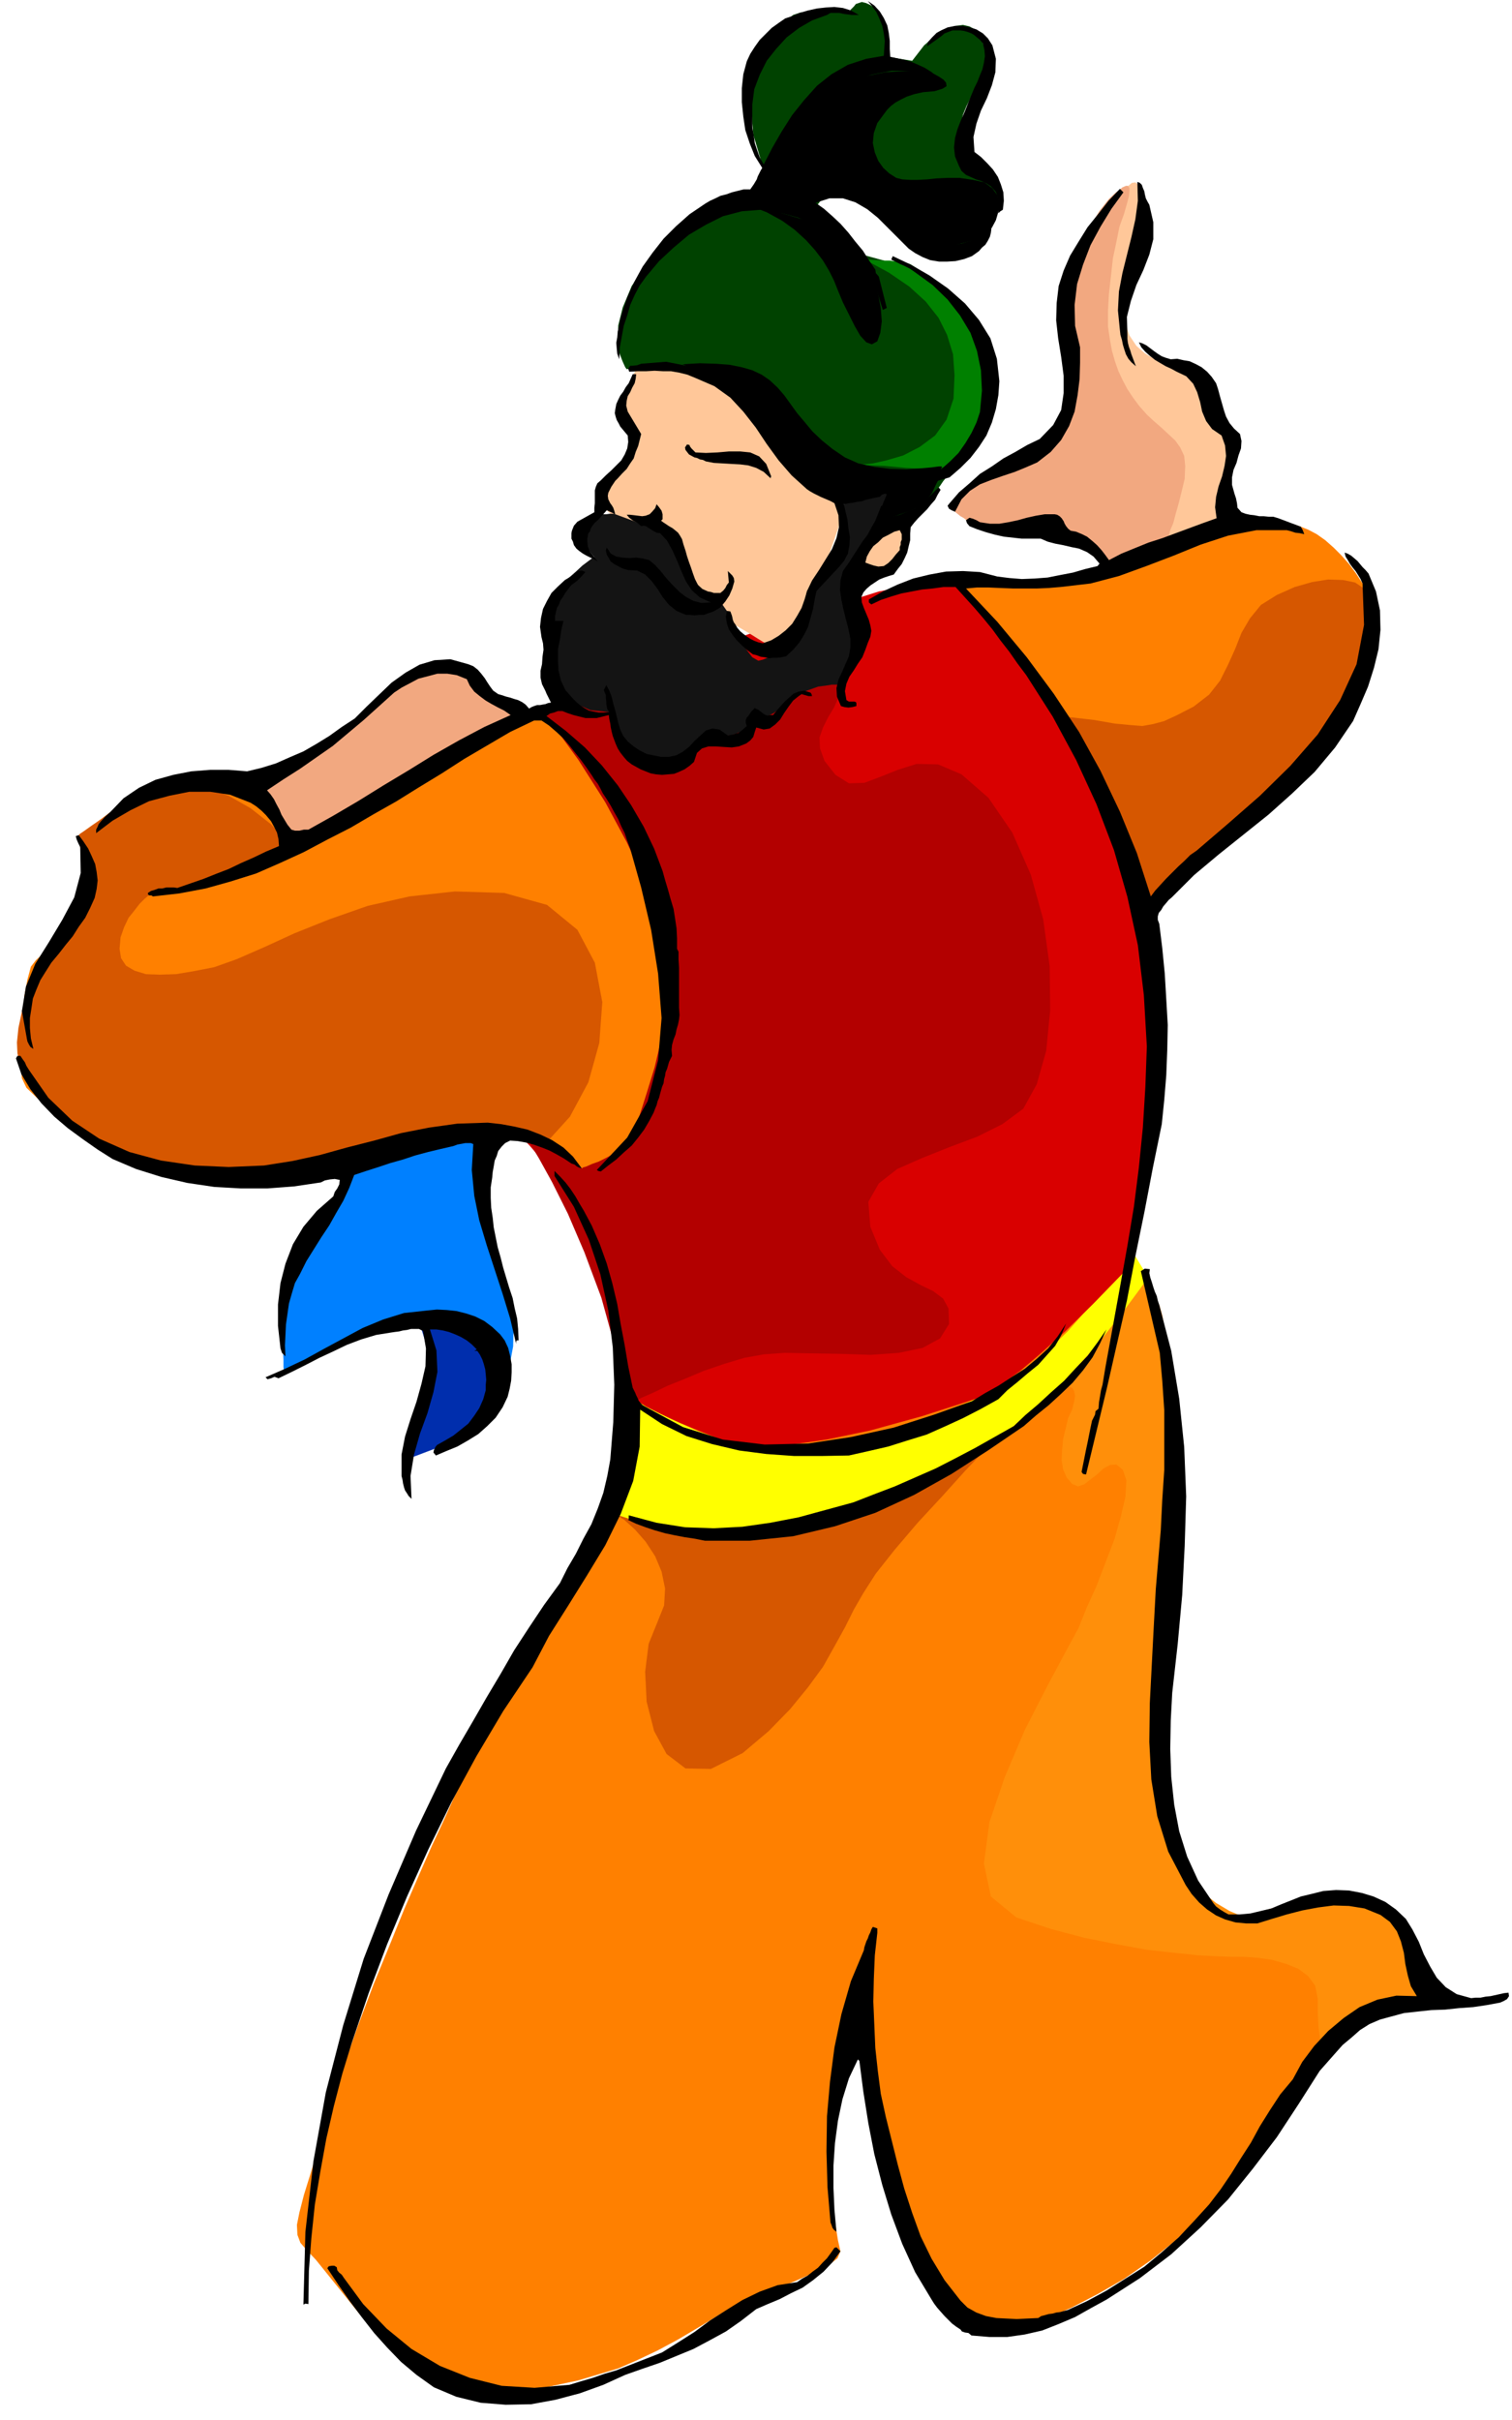
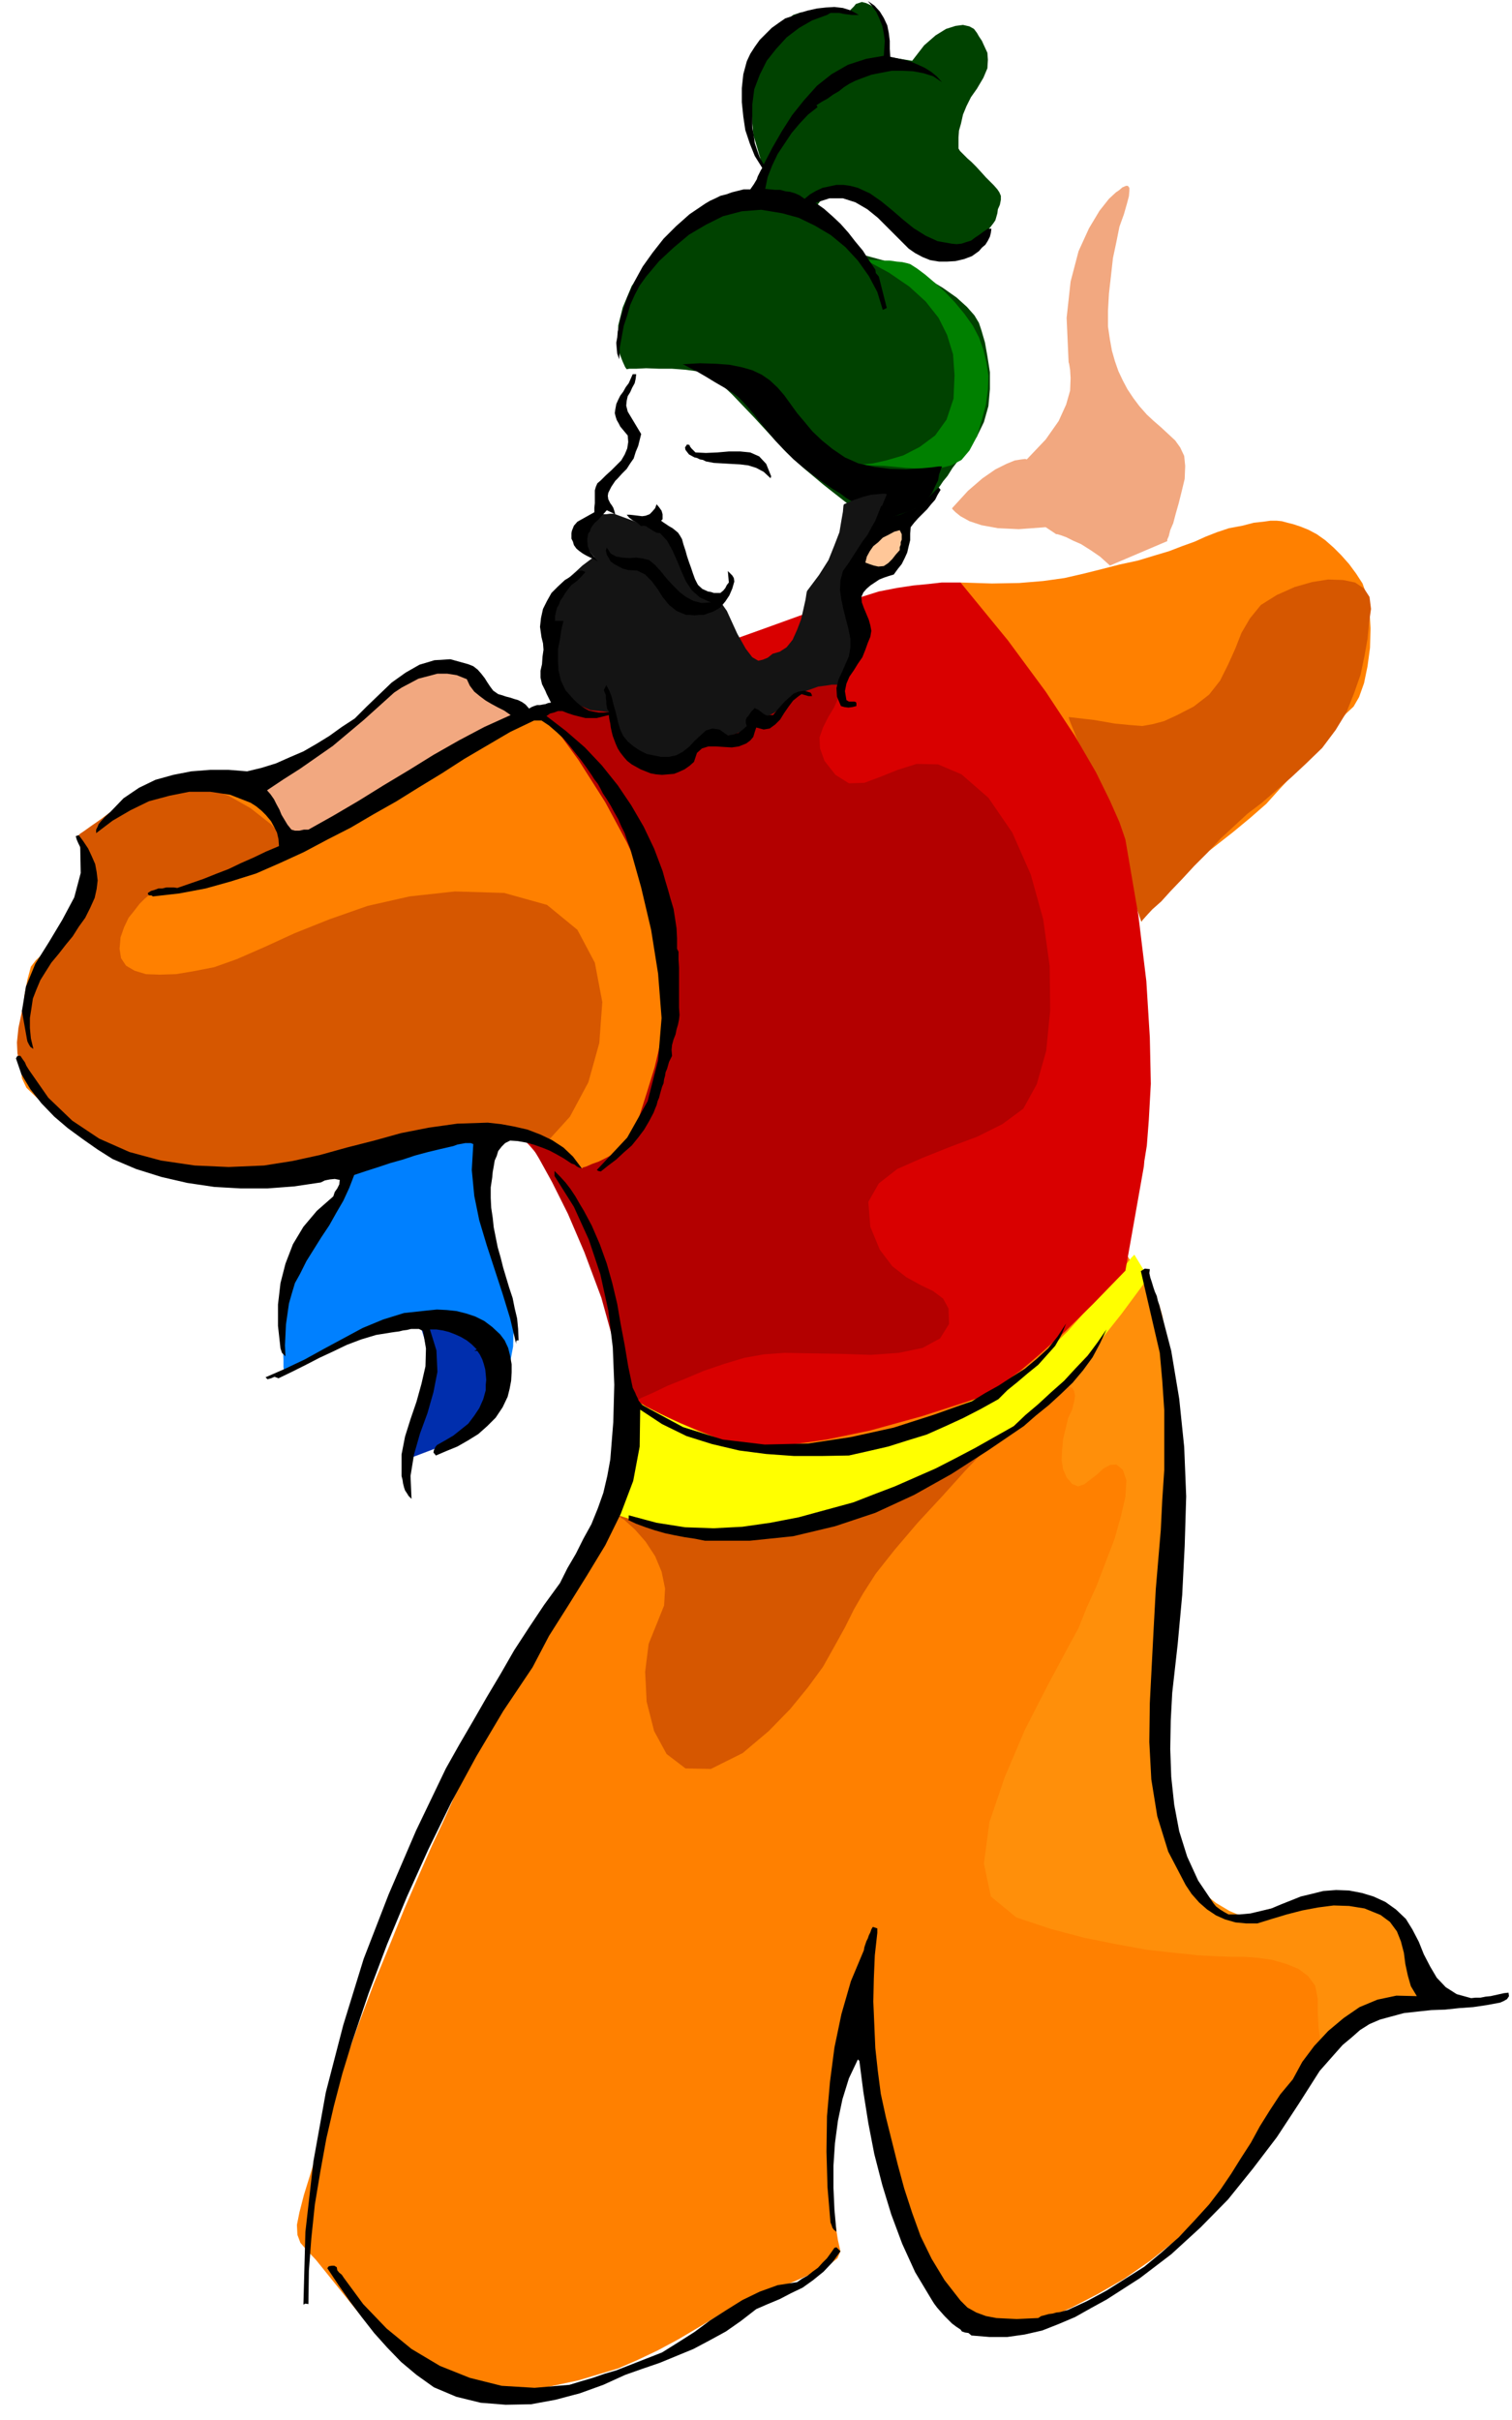
<svg xmlns="http://www.w3.org/2000/svg" fill-rule="evenodd" height="784.634" preserveAspectRatio="none" stroke-linecap="round" viewBox="0 0 3035 4856" width="490.455">
  <style>.pen1{stroke:none}.brush2{fill:#000}.brush4{fill:#ffc799}.brush5{fill:#f2a880}.brush6{fill:#ff8000}.brush7{fill:#d65700}</style>
  <path class="pen1" style="fill:#004200" d="m1258 741-3-4-5-11-7-18-3-24 1-31 9-36 18-43 32-47 38-46 38-33 36-25 33-15 27-10 22-4 14-2h6l19-51-21-71-5-62 6-54 16-45 20-36 23-27 20-16 15-5h98l2-5 7-7 4-5 6-2 6-2 8 2 9 4 10 7 6 8 7 10 4 9 3 11 2 11 1 10-1 7-1 8-1 6v6l-2 7v3l56 9 24-31 23-20 21-13 19-6 15-2 13 3 9 5 6 8 4 7 6 9 5 11 6 13 1 14-1 17-8 19-13 22-12 17-9 18-7 17-4 18-4 14-1 14v22l3 5 3 3 6 6 6 6 8 7 9 9 11 12 9 10 9 9 7 7 7 8 4 6 3 7v8l-2 10-4 9-1 8-2 7-2 7-4 6-7 9-10 10-12 13-16 12-16 9-15 6-14 4h-15l-14-3-14-6-12-8-15-13-17-15-19-17-19-16-19-16-16-12-13-10-7-3-31-4-22 2-15 5-9 8-6 8-2 9v6l1 3 24 17 22 17 16 14 14 13 10 9 7 7 3 5 2 2 44 12 42 16 36 17 33 20 27 19 21 19 15 17 9 15 5 15 7 24 5 28 5 32v34l-3 34-9 32-14 29-19 24-16 21-14 18-10 16-9 11-6 9-4 5-1 3-21 21-23 16-23 11-20 8-20 4-15 3-10 1-3 1-29-24-24-19-23-18-19-15-19-16-18-15-18-16-18-17-21-22-21-23-23-25-22-23-22-23-20-19-18-15-15-8-19-5-22-3-27-2h-26l-26-1-20 1h-14l-5 1z" />
-   <path class="pen1 brush2" d="m1514 392 25-48 21-39 18-33 18-27 16-23 20-19 23-17 29-14 31-13 32-8 30-6 29-2 23-1h20l12 1 5 1 2 1 8 4 9 5 9 6 5 6 1 7-8 5-16 5-23 2-18 4-15 5-12 6-11 6-9 7-7 7-6 8-14 19-7 20-2 20 4 19 7 17 10 14 12 11 14 9 12 3 16 1h15l19-1 19-2 22-1h24l27 4 23 5 16 12 10 14 4 17-2 16-5 17-8 15-10 12-15 8-19 7-23 6-23 4h-24l-23-2-20-7-14-9-15-15-17-15-18-16-17-15-18-14-15-10-13-7-9-2h-11l-12 3-15 4-14 5-14 4-11 4-8 2-2 2-97-14zm-8 21 33 13 31 17 25 18 23 21 18 20 16 21 12 20 10 20 8 20 10 24 12 24 12 24 11 19 12 13 11 4 11-6 6-17 3-23-2-26-5-28-9-30-11-27-15-25-16-19-24-18-30-14-34-14-34-10-33-10-26-6-19-4-6-1z" />
  <path class="pen1" style="fill:green" d="m1736 521 48 26 41 28 33 30 26 33 17 34 12 39 3 42-2 47-14 42-23 32-31 23-33 17-34 10-27 6-19 2-7 1 50 2 43 4 36 2 30-1 24-6 21-11 16-19 15-28 10-34 8-30 4-31 1-27-4-27-6-25-9-25-12-23-17-24-19-23-20-21-20-18-20-17-16-12-14-9-7-2-9-2-11-1-14-2h-14l-15-1-11-1h-10z" />
  <path class="pen1 brush2" d="m1370 731 35-2 32 1 27 2 25 5 21 6 19 9 16 11 16 15 13 15 13 18 13 18 16 19 15 18 19 18 21 17 25 17 27 12 32 7 32 4 32 1 28-2 23-2 15-2h6l-1 2-2 6-3 8-2 12-6 12-6 13-8 11-9 11-13 7-16 8-18 6-17 6-17 3-14 4-9 2-3 1-37-42-4-2-8-5-12-9-15-9-19-13-19-14-21-16-19-16-19-19-17-18-16-19-14-17-14-18-12-14-11-12-8-8-12-9-16-10-19-11-18-11-19-11-14-7-11-6-3-1z" />
-   <path class="pen1 brush4" d="m2226 1124-24-18-21-16-21-14-18-10-19-10-17-6-15-3-14 1-17 1-20 1h-22l-22 1-21-2-18-1-13-2-5-2-5-5-6-4-8-6-5-5-3-8 2-9 8-10 17-12 20-15 21-12 20-12 20-11 19-11 19-9 19-10 19-7 16-12 13-18 9-23 8-26 4-30 4-30 1-31 1-29-1-30-2-27-2-25-1-22-1-21 1-16 1-14 5-8 5-11 9-15 9-19 12-20 11-21 11-18 11-16 11-10 8-9 9-9 9-9 9-7 6-5 7-1 4 3 3 9 1 14 1 17v43l-2 21-2 23-3 20-4 20-6 15-5 15-4 13-3 13-3 12-1 13v14l4 17 8 25 14 21 17 15 20 12 19 7 18 7 14 5 11 6 6 6 9 9 9 10 10 14 9 13 10 15 8 15 8 15 6 11 6 10 5 7 5 8 2 6 2 10-1 11-1 16-5 17-4 20-4 20-2 21-2 18 1 16 3 13 8 10-5 7-24 11-38 11-46 11-48 10-41 9-29 5-11 3z" />
  <path class="pen1 brush5" d="m2246 382 7-6 7-3h4l3 4v6l-1 11-4 15-6 21-9 25-6 30-7 33-4 36-4 35-2 35v31l4 27 4 22 6 21 7 20 9 19 9 17 12 18 12 16 15 17 14 13 15 13 14 13 14 13 10 14 8 17 2 20-1 26-6 25-6 24-6 21-5 19-6 14-3 12-3 7v3l-115 49-20-18-19-13-19-12-16-7-14-7-11-4-7-2h-2l-21-14-54 4-42-2-33-6-24-8-18-10-10-8-6-6-1-2 32-35 29-25 26-18 22-11 17-7 13-2 8-1 3 1 38-40 26-37 15-33 8-28 1-25-1-17-2-12-1-3-4-89 8-73 16-61 21-46 21-35 19-24 14-13 6-4z" />
  <path class="pen1 brush6" d="m1928 1169 63 2 55-1 48-4 43-6 39-9 36-9 35-9 37-8 33-10 30-9 26-10 25-9 22-10 23-9 24-8 27-5 23-6 19-2 14-2h13l10 1 11 3 12 3 15 5 15 6 17 9 17 12 17 15 15 15 16 18 14 19 13 20 8 23 6 31 2 36-1 39-5 37-7 34-10 28-11 19-15 14-17 20-19 22-21 25-24 26-25 29-27 29-27 30-32 28-35 29-37 29-36 28-35 25-28 24-22 21-12 18-23-17-46-67-61-103-67-121-67-124-58-108-40-77-15-29z" />
  <path class="pen1 brush7" d="m2145 1439 52 6 40 7 31 3 25 2 22-4 22-6 26-12 33-17 31-24 22-28 16-32 14-31 13-33 17-29 22-27 32-20 36-16 35-10 32-5 30 1 24 5 18 12 11 17 3 24-4 28-3 32-6 34-8 38-13 37-15 38-22 36-27 36-32 31-30 28-30 26-29 25-29 22-27 25-27 25-26 28-27 27-24 26-23 24-19 21-18 16-12 13-8 9-2 3-30-89-26-79-25-70-21-59-19-49-14-36-9-22-2-7z" />
  <path class="pen1 brush6" d="m1210 3023-49 102-48 98-48 93-45 87-43 77-36 69-30 59-22 49-22 47-26 59-29 67-30 74-32 78-31 82-29 82-25 83-23 72-18 59-14 45-9 35-5 25 1 20 6 16 13 15 18 19 25 31 29 36 33 41 34 39 34 35 33 27 32 16 26 8 24 8 22 8 23 9 24 5 29 3 33-2 42-4 42-9 42-9 40-12 40-12 39-17 40-19 41-22 44-26 46-28 49-23 48-21 45-18 39-17 30-15 19-15 6-14-5-22-5-31-5-40-5-44-4-48-1-47 1-45 7-39 7-37 7-35 5-34 6-29 3-26 4-19 2-12 1-4 28-28 9 139 13 113 15 89 18 70 17 53 18 41 17 32 18 28 15 26 19 28 20 25 23 23 25 17 30 11 33 2 38-6 42-17 48-21 52-27 54-31 53-37 50-40 46-45 39-47 33-51 35-50 32-49 33-45 29-42 27-35 22-29 19-20 17-17 23-15 24-15 26-11 23-11 23-6 19-3 14 1 8 1 8 2 5 1 5 2h5l2 1-3-8-5-20-9-29-10-32-13-33-13-27-13-19-11-6-17-1-22-3-29-5-32-5-35-5-34-2-33 1-28 6-28 8-28 8-29 4-27-1-29-13-25-25-24-41-19-59-16-87-7-112-2-127 3-129 3-124 6-104 4-77 2-35-1-22-1-34-2-43-2-47-4-48-5-43-6-34-6-21-10-15-10-16-11-17-10-15-10-15-7-11-5-8-1-2-993 265-7 30-8 36-10 39-10 40-10 35-8 30-5 20-2 8z" />
  <path class="pen1" style="fill:#ff8f0a" d="m2128 2792 6-6 8-3h5l6 3 3 6 2 9-2 12-4 16-8 17-5 21-5 21-2 22-1 20 3 19 7 16 11 13 12 5 12-4 13-10 13-10 13-12 13-7 13-1 13 11 7 21-2 33-9 39-13 46-18 47-18 47-20 44-16 40-26 48-38 71-44 86-40 94-31 91-11 83 14 66 51 42 69 23 68 18 65 13 61 11 54 6 48 5 38 2 30 1h24l28 2 28 4 28 8 25 10 20 15 14 19 5 26v24l1 21 1 16 2 13 1 8 2 6 1 3 1 2 44-32 41-22 38-17 33-10 27-7 21-3 14-1 5 1-3-3-5-7-9-12-8-13-10-17-9-17-8-18-4-17-7-19-9-19-14-19-17-16-21-15-22-10-24-6-25 1-28 4-28 6-30 6-26 8-26 6-20 6-15 4-8 2-12-4-21-9-27-16-30-24-31-33-27-42-22-52-12-62-4-82 2-100 5-111 8-114 8-109 9-93 6-70 3-37-2-29-4-42-6-52-7-54-9-54-8-46-8-34-7-15-14 5-22 24-29 36-31 43-31 43-26 39-18 27-6 11z" />
  <path class="pen1 brush7" d="m1235 3039 18 11 22 20 21 24 19 29 13 31 7 34-2 34-14 35-17 42-7 56 3 60 15 59 25 46 38 29 51 1 64-32 52-44 43-44 36-44 30-41 23-41 21-38 18-36 19-33 25-39 38-48 46-54 50-54 46-51 40-42 28-28 11-10-782 168z" />
  <path class="pen1" style="fill:#ff0" d="m1277 2811 66 35 60 27 54 18 52 10 51 2 54-3 58-8 66-11 65-16 58-18 51-19 45-20 39-21 34-21 29-20 27-19 26-25 31-30 31-35 32-34 27-33 23-27 15-19 6-6 28 46-54 73-50 63-46 51-39 42-35 30-25 22-16 12-5 5-90 54-76 43-63 31-51 23-39 13-27 8-16 4-5 1-99 19-87 10-75 1-61-4-49-9-34-8-22-7-6-2 6-39 8-38 7-39 7-35 5-32 5-24 2-16 2-5z" />
  <path class="pen1" style="fill:#d90000" d="m1729 1198 35-11 36-7 33-5 31-3 26-3h38l95 116 76 103 58 88 43 74 28 57 19 43 9 26 3 9 26 152 16 132 7 113 2 93-4 72-4 52-5 31-1 11-37 209-65 67-57 56-49 44-40 34-32 23-23 16-14 9-4 3-124 40-105 29-87 18-69 10-53 3h-37l-22-2-6-1-58-23-48-20-39-18-30-15-22-14-15-9-9-7-2-1-4-117-22-104-36-90-41-76-45-62-38-44-27-28-10-9 61-816 116-55 115-48 108-43 98-35 83-30 65-20 42-13 15-4z" />
  <path class="pen1" style="fill:#b30000" d="m1691 1374-7 24-10 22-12 20-10 20-7 20 1 22 9 25 22 28 27 17 31-1 32-12 35-14 38-12 43 1 47 20 54 47 48 70 37 84 25 90 13 94 1 89-8 81-19 67-27 49-42 31-50 25-56 21-55 22-50 22-37 29-21 37 4 50 19 46 25 33 28 22 29 16 25 12 20 15 11 20 1 31-18 29-35 19-48 10-56 4-60-2-59-1-54-1-42 3-39 7-40 12-41 14-38 16-35 14-29 14-23 10-11 6-7 1-5 1-4 1-1 1h-2v1l-23-111-28-101-34-91-33-77-32-64-26-47-18-30-6-10 28-856 359-116 246 61z" />
  <path class="pen1 brush6" d="m1097 1437 64 88 54 85 43 80 35 75 25 65 18 56 9 44 4 32-3 30-8 44-11 51-13 55-16 52-15 47-14 35-11 21-13 9-14 10-15 8-14 7-14 5-11 5-7 2-2 2-86-51-76-27-69-9-59 4-54 12-47 15-42 14-35 8-38 4-43 7-47 9-48 9-51 6-49 4-46-3-41-8-43-17-47-19-49-24-45-24-43-26-34-24-23-22-9-19-2-23v-31l1-37 3-37 3-38 6-32 7-26 10-13 12-11 15-14 17-19 19-21 16-25 15-27 11-28 7-29 1-28-2-19-4-14-5-8-6-6-5-2-4-1-1 1 61-44 60-29 56-20 51-10 42-5h34l21 1 8 2 23 20 19 21 14 18 12 18 7 14 5 11 3 7 1 3 76-26 61-26 47-26 36-25 26-23 21-19 16-15 17-8 21-8 30-11 36-13 39-13 36-13 30-10 21-8 9-2z" />
  <path class="pen1 brush7" d="m1096 2294 48-53 37-69 22-79 6-82-15-79-35-66-61-50-86-24-99-3-91 10-84 19-77 27-70 28-61 28-55 24-45 16-41 8-36 6-33 1-27-1-23-7-17-10-10-15-3-19 2-23 7-20 9-19 12-15 10-13 10-10 7-6 3-1 48-11 49-13 47-17 45-16 37-16 31-13 19-9 8-3-39-44-42-33-44-25-44-16-43-10-38-1-31 5-22 12-19 14-20 15-21 14-19 15-18 12-14 10-9 6-3 3 6 47v41l-4 32-5 27-8 19-7 13-5 8-2 3-43 60-28 54-17 45-8 38-3 29 1 22 3 13 2 5 48 64 47 52 43 38 40 28 33 18 26 11 16 5 7 2 142 3 121-4 100-11 81-14 61-16 43-13 25-11 9-3 43-8 41-2 36 1 32 5 25 5 20 5 12 5 5 2z" />
  <path class="pen1" style="fill:#002ead" d="m840 2648 13 42 7 39v35l-4 32-8 27-8 23-7 18-3 12-2 8-2 9-2 8v9l-2 6-1 6v5l79-30 55-27 34-24 18-20 5-21-1-19-5-20-3-20-10-21-19-19-26-17-29-13-30-12-25-9-18-6-6-1z" />
  <path class="pen1" style="fill:#0080ff" d="m709 2346-14 30-17 30-19 29-18 28-19 26-16 27-14 24-8 24-7 25-4 29-3 30-1 31-1 27 1 23v15l1 6 57-25 50-20 41-17 35-13 27-10 21-7 15-4 10-1h26l19 1 23 3 22 4 20 7 17 9 12 13 9 23 4 26 1 27-2 28-4 24-4 20-3 14-1 5 35-57 21-50 9-48 1-41-6-37-8-31-9-25-5-18-5-19-5-23-6-27-4-29-5-30-3-29-2-28 2-24 1-22 1-18v-15l1-12v-20l1-1-270 93z" />
-   <path class="pen1 brush4" d="m1277 741 51-1 45 7 37 11 32 14 24 15 20 15 14 13 10 10 8 9 13 14 15 17 18 20 18 19 18 18 16 16 15 12 11 8 11 8 10 7 10 7 7 4 6 4 3 2 2 2-3 36-5 31-9 26-8 23-10 19-9 17-8 15-4 15-5 16-6 22-7 24-8 25-10 21-11 17-12 9h-11l-17-10-20-12-24-15-24-14-23-15-19-11-13-9-4-2-203-196-2-2-4-3-5-6-5-6-4-8v-8l4-9 10-8 11-11 12-13 10-15 9-16 6-17 5-17v-17l-2-15-6-14-5-9-5-6-4-3-6-1-2 2 42-81z" />
  <path class="pen1" style="fill:#141414" d="m1193 1118-11-13-8-11-6-12-3-9-2-10 2-8 5-7 9-5 10-5 10-3 9-3h9l7-1h9l2 1 30 11 24 9 18 6 16 6 10 4 9 6 5 6 5 10 3 10 5 11 6 11 7 12 7 10 7 11 7 9 7 10 6 7 7 7 7 5 8 5 5 2 6 3 3 2 2 1 14 20 21 46 17 30 13 17 12 7 9-2 10-4 10-8 14-4 14-9 12-15 9-20 8-21 5-22 4-18 2-13 1-4 24-32 19-30 12-30 10-26 4-24 3-17 1-12 1-3 21-9 18-6 15-4 12-1 9-1h9l2 1-15 37-14 32-14 25-14 22-12 16-9 15-6 12v13l1 9 4 7 3 5 5 5 3 6 3 10 2 14 2 23-2 25-3 24-5 22-4 20-6 16-4 13-4 8v3h-21l-13 2-15 2-14 5-14 5-11 9-12 8-13 9-13 8-12 9-12 6-9 6-6 3-2 2-3 1-5 4-9 5-11 7-13 5-13 5-13 2-12-1-15 2-15 12-18 17-19 19-22 16-21 10-22-1-22-15-22-24-15-21-12-18-8-15-7-13-3-9-1-6v-1l-38-4-30-13-24-20-16-22-12-26-6-23-1-19 4-12 2-9v-8l-3-9-3-7-3-10-1-10 1-12 7-14 10-17 14-16 15-16 16-14 14-13 12-9 8-6 4-2z" />
  <path class="pen1 brush2" d="m1787 114 14 3 14 3 14 4 14 6 13 6 13 8 11 9 11 12-18-12-19-6-21-4-21-1h-22l-21 4-20 4-19 7-13 5-12 6-11 7-10 8-12 7-11 8-11 6-11 7 2 4-19 15-17 18-16 19-14 21-14 21-11 23-9 23-5 24 10 1 10 1h10l11 3 9 1 10 3 9 4 10 7 11-9 12-7 13-6 14-3 14-3h14l14 2 15 4 24 11 23 16 22 18 22 19 21 17 24 15 24 11 28 5 10 1 10-1 9-3 10-3 8-6 9-6 8-6 9-6h7l-1 8-2 8-4 8-5 8-7 6-6 7-7 5-7 5-16 6-17 4-17 1h-16l-18-3-15-6-15-8-13-9-21-21-20-20-21-21-21-17-24-14-25-8h-27l-28 9 17 12 17 15 16 15 16 18 14 18 15 18 12 19 13 19 1 7 6 7 16 63-4 2-4 2-11-36-17-32-22-31-25-27-29-24-32-19-33-16-33-9-42-7-39 3-38 10-34 17-34 20-31 26-29 27-26 31-13 18-10 19-9 20-6 21-7 21-4 22-4 22-1 23-4-11-1-10-1-12 2-11 1-12 3-12 2-12 3-10 11-34 14-31 17-31 20-28 22-28 25-25 27-24 31-21 10-6 11-5 10-5 12-3 11-4 12-3 12-3h13l7-10 6-10 2-6 3-6 3-6 3-5-15-24-10-25-9-27-4-27-3-29v-28l3-28 7-26 7-15 9-14 10-14 12-12 12-12 14-10 13-9 15-5 14-6 17-5 18-4 18-2 17-1 17 2 16 5 16 9h-14l-8-1-8-1-9-2h-18l-7 4-30 11-26 15-25 19-21 23-19 24-14 28-11 29-4 31v46l3 16 2 15 5 15 5 14 8 14 17-33 19-33 21-33 24-30 26-29 29-23 33-19 37-12 35-6 1-15 1-15-2-15-3-15-6-15-6-13-9-12-8-10 13 9 11 12 8 13 7 15 3 15 2 16v16l1 16z" />
-   <path class="pen1 brush2" d="m1992 91 7 27-1 27-7 26-10 26-12 25-9 26-6 27 2 30 13 10 13 13 11 12 10 15 6 15 5 16 1 17-2 18-5 3-4 4v-23l-1-6-1-5-2-6-2-4-9-10-9-6-11-5-10-3-11-5-9-4-9-8-5-10-8-19-2-18 2-19 5-18 7-18 8-18 7-18 7-17 5-12 6-12 5-13 5-12 3-13 2-13-1-13-3-13-6-7-6-5-6-5-5-3-8-3-7-2-7-1h-16l-8 3-8 3-7 6-7 5-7 5-7 5-7 5 2-9 8-9 9-9 9-5 13-6 15-3h15l15 3 13 4 13 8 10 10 9 14zm315 320 8 35v34l-8 31-12 31-14 30-11 32-8 32 1 36v8l1 8 2 8 3 8 2 7 3 8 3 8 3 8-9-8-6-7-5-9-3-9-3-10-2-10-3-10-1-9-4-40 2-38 7-37 9-36 9-36 8-36 5-37-1-38 5 2 4 4 2 6 3 7 1 6 2 8 3 6 4 7zm-52-25-24 33-22 36-20 37-15 39-12 39-5 42 1 42 10 43v31l-1 33-4 32-6 33-11 29-16 28-21 24-27 21-23 10-22 9-24 8-23 8-23 9-20 13-17 17-13 25-7-3-5-3-3-6 4-5 19-22 21-18 21-19 24-15 23-16 24-13 24-14 25-12 27-28 16-30 5-34v-35l-5-38-6-37-4-36 1-35 4-34 10-31 13-30 17-28 18-29 21-26 21-27 23-24 7 7z" />
-   <path class="pen1 brush2" d="m2006 765-2 28-5 28-8 27-11 26-15 23-17 22-20 20-22 19-7 2-7 2-7 2-6 3-7 1-7 2-6 1-6 2-3-4 1-4 20-11 19-13 17-15 17-17 14-20 12-20 10-21 7-21 4-43-2-41-8-39-13-36-21-35-25-32-30-29-33-24-7-5-6-4-6-3-6-3-7-3-6-3-6-3-6-3 3-7 36 17 38 22 37 26 34 30 28 33 23 37 13 41 5 45zm344-44 13-1 13 3 12 2 13 6 11 6 11 9 9 10 9 13 4 12 4 15 4 14 4 14 4 12 7 13 9 11 12 11 3 14-1 15-5 14-4 15-6 14-3 15v15l5 18 3 9 2 10 1 9 8 9 8 3 9 2 9 1 10 2h9l10 1h9l10 3 45 17 4 7 3 8-9-2-9-1-9-3-8-2h-61l-57 11-55 18-54 22-55 21-55 20-57 15-60 7-24 2-23 1h-49l-25-1-24-1h-23l-22 2 63 67 59 71 54 73 51 77 43 78 39 82 34 83 28 87 9-12 11-12 11-12 12-12 12-12 12-11 12-12 13-9 63-54 64-56 61-60 55-63 45-69 33-72 15-79-3-83-4-9-5-8-5-8-5-6-6-8-4-7-5-8-2-8 6 2 7 4 6 5 7 6 5 6 5 6 6 6 6 7 15 36 8 38 1 39-4 39-9 37-12 38-15 35-15 34-36 53-41 49-46 44-47 42-50 40-50 40-49 41-45 45-6 5-5 6-6 7-4 7-5 6-2 7v7l3 8 6 49 5 51 3 51 3 52-1 50-2 51-4 49-5 49-18 88-17 89-18 88-17 89-20 87-20 88-21 87-21 87-6-1-3-4 3-15 3-15 3-15 3-14 3-15 3-15 3-14 6-12 1-7 6-5 1-13 2-12 2-12 3-11 2-12 2-12 2-12 2-11 14-77 14-77 14-78 13-78 10-79 8-80 5-81 3-82-6-103-12-100-21-97-27-94-35-92-41-89-47-87-53-83-18-24-16-23-18-23-16-22-18-22-18-21-19-21-19-21h-24l-22 3-21 2-21 4-21 4-20 6-21 7-19 9-5-4v-6l28-16 30-14 31-12 33-8 33-6 34-1 34 2 35 9 24 3 25 2 26-1 26-2 25-5 26-5 24-7 25-6 4-5-12-14-13-9-16-7-15-3-17-4-16-3-15-4-14-6h-38l-18-2-18-2-18-4-18-5-18-6-15-6-5-6-2-6 7-5 7 2 7 3 7 4 20 3h19l18-3 19-4 18-5 18-4 18-3h20l5 1 5 3 4 4 4 6 2 5 3 5 4 5 5 4 11 2 12 5 10 5 11 9 9 8 9 10 7 9 8 11 25-13 27-11 27-11 28-9 27-10 27-10 27-10 28-10-3-22 2-21 5-21 7-20 5-21 3-20-2-21-7-20-19-13-12-16-8-19-4-19-6-20-8-17-14-15-19-9-11-6-11-5-12-7-10-6-10-8-9-8-8-9-5-10 7 2 8 4 8 6 8 6 7 5 8 5 8 3 10 3zm-745 199 18 15 20 15 20 13 23 11 22 7 25 4 24-1 26-4-2 6-4 4-7 3-4 4-10 2-9 2-9 2-8 3-9 1-9 2-9 1-9 2 3 14 4 16 2 18 3 18-1 16-3 17-8 15-11 13-44 47-4 18-3 18-5 18-5 18-8 16-10 16-12 14-14 13-9 2-8 1h-9l-8 1-9-2-8-1-8-3-8-2-12-9-10-9-10-10-8-10-8-12-4-12-2-13 2-12 7 1 3 8 1 4 1 5 2 5 3 4 4 7 6 7 6 5 8 6 6 4 8 4 8 3 9 2 17-6 15-9 14-11 13-13 10-16 9-16 6-17 5-17 10-21 14-21 13-21 13-21 9-22 5-22-1-24-8-24-7-4-7-3-7-3-7-3-8-4-6-3-7-4-6-4-31-28-26-30-24-33-22-33-25-32-26-28-32-23-37-16-17-7-16-4-17-3h-16l-17-1-17 1h-17l-17 1-2-6 2-3 2-3h5l9-1 8-3 50-4 46 9 43 18 40 27 36 31 36 36 33 36 34 37z" />
  <path class="pen1 brush2" d="m1277 751-1 9-2 9-5 9-4 9-5 8-2 9-1 10 3 12 27 45-3 12-3 12-5 12-4 13-7 10-7 11-9 9-9 10-5 5-4 6-4 6-3 6-3 6-1 6 1 7 4 8 3 4 3 5 2 6 2 7-17-8-8 9-10 11-6 5-4 5-4 6-2 7-3 3-1 5-1 6v6l1 10 4 10 16 20-8-5-7-3-8-4-7-4-7-5-6-5-5-7-2-7-3-6v-11l1-5 4-10 7-8 34-19v-9l1-9v-26l2-7 3-7 7-6 10-10 11-10 10-10 10-10 7-12 5-12 2-13-1-13-5-6-5-6-5-6-3-6-4-7-2-6-2-8 1-7 2-11 4-9 4-8 6-8 5-9 6-8 4-9 4-9h7zm119 157 21 1 23-1 23-2h23l20 2 18 8 14 15 10 25-1 2v2l-14-13-15-8-16-5-16-2-18-1-17-1-18-1-16-3-6-3-6-1-6-3-5-1-11-6-7-9-1-5 2-3 2-3 5 1 1 3 3 4 4 4 4 4zm492 75-6 10-5 10-8 9-8 10-9 9-9 9-8 9-7 9-1 13v13l-3 12-3 13-5 11-6 12-8 10-8 11-10 3-9 3-10 4-9 6-9 6-8 7-6 7-4 9 1 11 4 11 5 12 5 12 3 11 2 11-2 12-5 12-5 14-6 15-9 13-8 13-9 13-6 14-3 15 3 18 5 3h11l3 1 1 2v6l-8 2-8 1-8-1-7-2-8-19-1-17 4-17 7-15 7-16 7-16 3-18v-17l-4-20-5-19-5-20-4-19-3-20 1-19 5-19 12-17 9-14 9-14 9-14 10-13 8-15 8-14 6-15 6-15h2l3-1 4 4v7l-2 7-1 7 15-2 16-4 15-6 15-7 13-10 13-10 11-11 11-11 4 5zm-558 59-3 3 4 3 6 4 6 4 7 4 5 4 6 5 4 6 4 7 3 11 4 12 3 11 4 12 4 11 4 12 4 11 6 12 9 8 11 5 6 1 6 2h13l6-5 4-5 3-6 4-5-2-23 4 4 5 5 3 5 1 7-2 7-2 7-3 7-3 7-4 6-4 6-5 6-5 6-8 5-8 4-9 3-8 3h-10l-9 1-9-1h-8l-19-8-15-12-13-16-10-16-12-16-13-13-16-8-19-1-10-3-8-4-9-5-7-5-4-7-4-7-2-8 2-6 8 12 11 6 12 2 15 1 13-1 14 2 12 3 12 10 11 12 12 15 12 13 14 14 13 10 15 8 16 4 19-1-22-10-16-14-12-18-9-20-9-22-9-20-11-20-14-15-7-1-4-2-5-3-3-2-5-3-4-3-5-1-5 1-8-7-8-4-8-6-5-6h6l9 1 8 1 8 1 7-1 8-3 5-5 6-7 3-8 5 6 5 7 2 7v10z" />
  <path class="pen1 brush4" d="m1806 1104-8 9-7 9-8 8-9 6-11 1-9-2-9-3-8-3 3-12 6-11 7-10 10-8 9-9 12-6 11-6 11-3 4 8v11l-2 5v5l-2 5v6z" />
  <path class="pen1 brush2" d="m1175 1148-8 9-9 9-11 8-8 10-5 7-4 7-5 7-3 8-4 7-2 8-2 9v9h17l-4 17-3 20-4 20v22l1 20 5 21 9 19 15 17 6 6 8 7 9 6 9 5 9 2 11 2h10l11-1-4-6-1-5-1-6v-5l-1-6v-6l-2-5-2-5 5-10 6 11 5 13 3 13 4 14 3 12 3 13 4 13 6 13 9 11 12 10 12 8 14 7 14 3 15 3h15l15-3 13-7 13-10 11-12 12-11 11-10 13-4 14 2 17 12 5-1 6-1 5-2 5-1 8-6 9-8-2-6v-6l2-5 3-3 6-9 7-7 8 4 9 7 3 2 5 2 6-1h6l7-9 8-9 8-9 9-8 9-8 10-4 11-2 13 4 2 3 1 4h-7l-7-2-7-2-6 4-11 9-9 12-9 13-8 13-10 10-11 8-12 2-15-4-3 9-3 10-6 7-8 6-15 6-14 2-17-1-15-1h-15l-13 4-10 9-6 18-9 8-10 7-11 5-10 4-12 1-12 1-12-1-11-2-10-4-10-4-9-5-9-5-9-7-7-8-7-9-5-8-4-9-3-8-3-8-2-8-2-9-1-8-2-9-1-8-12 3-12 3h-23l-12-3-12-3-12-4-10-4h-9l-8 3-8 2-7 5 39 30 38 33 34 36 32 40 27 40 25 43 21 44 17 45 5 18 6 20 5 18 6 20 3 19 3 20 1 20v21l3 6v15l1 17v80l1 15-1 9-2 10-3 10-2 10-4 10-3 11-1 10 1 12-3 6-3 6-2 7-2 7-3 7-1 7-2 7-1 8-3 7-2 7-2 7-2 8-3 7-2 8-3 7-3 8-9 17-10 17-12 16-13 16-16 14-15 14-16 12-15 12-5-1-3-2 61-65 41-73 21-82 7-85-7-89-14-88-20-85-22-78-6-16-5-15-7-14-6-14-8-14-7-13-8-13-8-12-5-10-5-9-7-9-5-8-11-16-11-15-12-15-11-14-13-15-13-12-15-13-15-10h-15l-48 23-46 27-46 27-45 29-46 28-45 28-46 26-46 27-47 24-47 25-48 22-48 21-51 16-50 14-53 10-53 6-3-2h-4l-3-2v-3l6-4 7-2 8-3h8l8-2h15l7 1 26-9 26-9 25-10 26-10 25-12 25-11 25-12 26-11-1-14-3-13-6-12-6-11-10-12-9-9-11-9-11-7-41-16-40-6h-42l-40 8-41 11-37 18-36 21-33 25v-7l3-6 2-5 4-5 9-10 10-9 27-28 31-21 33-16 36-10 36-7 38-3h37l37 3 29-7 29-9 27-12 28-12 26-15 26-16 25-18 26-17 24-24 25-24 25-24 28-20 28-16 30-9 32-2 36 10 10 4 9 7 7 8 7 9 5 8 6 9 6 8 10 7 7 2 9 3 8 2 9 3 7 2 8 4 7 5 7 8 5-3 5-2 6-2h6l5-1 6-1 5-2 6-1-3-6-3-6-3-6-2-5-7-14-3-13v-14l3-13 1-15 2-14-1-13-3-12-3-21 2-18 4-18 8-16 9-16 13-13 14-13 17-10 4-5 6-3 7-1 7 3z" />
  <path class="pen1 brush5" d="m937 1363 6 13 9 12 11 9 12 9 12 7 13 7 12 6 13 9-53 24-51 27-51 29-50 31-50 30-50 31-51 30-50 28h-9l-9 2h-9l-7-2-8-10-6-10-6-10-4-10-6-11-5-10-7-10-7-8 33-22 33-21 33-23 33-23 31-26 31-26 30-27 31-28 15-10 17-9 17-9 19-5 19-5h20l19 3 20 8z" />
  <path class="pen1 brush2" d="m158 1676 9 12 10 15 7 15 7 16 3 16 2 17-2 17-4 18-9 20-10 20-13 18-12 19-14 17-14 18-15 18-12 19-10 16-8 19-7 18-3 20-3 19v20l2 21 5 21-6-4-3-5-3-6-1-5-10-56 8-49 19-46 27-43 27-45 24-45 13-49-1-52-4-8-3-7-2-7 6-2zM58 2147l39 56 48 46 54 36 61 27 63 17 68 10 68 3 71-3 57-9 55-12 54-15 55-14 54-15 56-11 57-8 61-2 27 3 27 5 26 6 26 10 23 11 23 15 19 18 18 24-6-2-4-2-5-4-6-2-15-10-14-8-15-8-15-6-17-6-15-4-17-3-15-1-10 5-7 7-7 9-3 10-4 9-2 12-2 11-1 11-3 20v21l1 20 3 20 2 19 4 20 4 20 6 21 5 20 6 20 6 20 7 21 4 20 5 21 2 21 1 23h-4l-1 3v4l-12-51-15-49-16-49-16-49-15-50-10-49-5-52 3-52-5-2h-11l-5 1-11 2-8 3-26 6-25 6-26 7-24 8-25 7-24 8-25 8-24 8-10 26-12 26-14 24-14 25-16 24-15 24-15 24-13 26-10 18-6 20-6 21-3 21-3 21-1 21-1 21 1 22-7-7-3-9-5-45v-43l5-43 10-39 15-39 21-35 27-32 33-29 3-9 5-7 4-8 1-9-10-2-10 1-10 2-8 4-54 8-53 4h-54l-53-3-54-8-52-12-51-16-47-20-30-19-30-21-30-22-27-23-26-27-22-28-18-30-11-32 3-5h6l4 6 5 7 3 7 5 8z" />
  <path class="pen1 brush2" d="m1188 2460 16 37 14 39 11 39 10 42 7 41 8 42 7 42 9 43 2 4 3 6 2 5 3 6 2 5 4 5 4 4 7 4 74 40 80 25 84 10 87-2 86-13 86-19 81-26 76-27 26-16 27-15 26-17 27-17 24-20 23-21 19-24 17-26-10 24-12 21-17 19-17 19-21 17-20 17-21 17-18 18-36 20-35 18-37 17-36 16-39 12-38 12-39 9-40 9-55 1h-55l-56-4-54-7-55-13-51-16-49-24-44-29-1 74-13 69-25 66-31 63-37 61-38 61-38 60-33 63-59 88-54 91-50 92-46 94-43 95-40 96-37 98-34 100-19 62-17 65-15 65-12 66-11 66-7 67-5 66-1 67-6-1-4 2 4-146 16-141 25-139 35-135 41-133 50-129 55-128 60-125 27-48 28-48 27-47 28-47 27-47 30-46 30-45 32-44 15-30 17-29 15-30 16-29 13-32 11-31 8-34 6-33 6-75 2-75-3-75-9-74-16-73-23-69-30-66-39-62v-10l11 11 11 12 10 13 10 15 8 14 9 15 8 15 8 15zm1120 87-1 8 2 9 3 9 3 10 3 9 4 9 2 9 3 9 24 92 16 96 10 97 4 99-3 99-5 99-9 98-11 98-3 56-1 57 2 56 6 56 10 53 16 51 22 48 31 46 5 6 8 6 8 5 9 5h22l22-2 21-5 21-5 19-8 20-8 20-8 21-5 24-6 26-2 26 1 26 5 23 7 24 11 21 15 20 19 13 21 13 25 10 25 13 25 13 22 18 19 22 14 29 8 9-1h10l10-2 10-1 9-2 9-2 9-2 9-1 1 7-4 6-7 4-7 3-27 5-27 4-28 2-28 3-28 1-28 3-27 3-26 7-22 6-21 9-19 12-17 15-18 15-16 18-15 17-15 17-42 66-44 67-48 63-50 62-55 56-59 54-63 48-67 43-31 17-32 18-33 14-33 13-35 8-35 5h-36l-36-3-6-5-7-1-6-2-3-4-9-6-8-6-8-8-7-7-8-9-7-8-6-8-5-8-33-55-26-57-22-59-18-59-16-62-12-62-10-63-8-62-3-3-18 38-13 42-9 43-6 45-3 45v45l2 44 4 44-5-4-3-4-2-6-2-5-6-71-2-71 1-71 6-69 9-69 14-67 19-66 26-62 1-6 2-6 2-6 3-6 2-6 3-6 2-6 3-5 9 3v9l-5 45-2 47-1 46 2 47 2 46 5 46 6 46 10 46 12 48 12 48 13 48 16 49 17 47 22 45 26 43 32 41 14 14 18 10 19 7 21 4 20 1 21 1 21-1 22-1 6-4 8-2 7-2 8-1 7-2 8-1 7-2 8-2 39-18 39-21 38-24 38-24 35-29 34-30 31-33 30-33 23-30 21-31 20-32 20-31 18-33 20-32 21-32 25-30 19-35 24-32 28-30 31-26 32-22 36-15 38-8 41 1-12-20-6-21-5-23-3-23-6-23-8-20-14-19-19-14-32-13-31-5-31-1-31 4-32 6-31 8-30 9-29 9h-23l-21-2-21-6-18-8-18-12-16-14-15-17-12-18-35-67-22-71-12-74-4-75 1-78 4-78 4-77 4-74 5-59 5-59 3-61 4-60v-120l-4-59-5-56-38-164 8-5 10 1z" />
  <path class="pen1 brush2" d="m1004 2678 9 12 7 15 4 16 3 17v16l-1 17-3 16-4 16-10 21-14 21-17 17-18 16-21 13-21 12-22 9-21 9-5-6 1-5 3-6 3-4 16-9 17-10 15-12 15-12 12-16 10-15 8-18 5-18v-11l1-10-1-11-1-10-3-11-3-9-5-10-5-7h-6l2-1 3-2-10-10-10-8-12-7-11-5-13-5-12-3-13-2h-13l13 42 2 43-8 41-12 42-15 41-12 42-7 43 2 46-6-6-3-5-4-6-2-6-2-8-1-7-2-8v-43l7-36 11-35 12-35 10-36 8-35 1-36-6-35-8-4h-16l-8 2-8 1-8 2-8 1-7 1-31 5-30 9-29 11-27 13-28 13-27 14-28 14-27 13-8-3-7 3-7 2-4-4 39-17 40-19 38-21 39-21 39-21 41-17 42-13 46-5 20-2 20 1 19 2 20 5 18 6 18 9 16 12 16 15zm1051 184-72 49-73 47-75 42-78 36-81 27-84 20-87 9h-90l-20-4-20-3-21-4-19-4-21-6-18-6-19-7-17-8h2v-9l56 15 57 9 57 2 58-3 56-8 57-11 55-15 55-15 41-16 42-16 41-18 41-18 39-20 40-21 39-22 39-22 23-22 26-22 26-24 26-23 23-25 24-25 20-27 18-26-13 28-15 28-19 26-21 25-24 23-24 22-26 21-24 21zm-368 1656-16 22-18 19-21 17-21 15-23 11-23 12-24 10-23 10-31 24-30 21-33 18-32 17-34 14-34 14-35 12-34 12-44 20-47 17-49 13-49 9-51 1-50-4-49-12-45-19-35-25-31-26-28-29-26-29-25-32-24-32-23-33-22-33 3-4 6-1h5l5 3 1 6 4 5 5 4 4 6 39 53 47 49 50 41 57 34 60 24 64 16 66 4 70-6 23-7 24-7 23-8 24-7 23-9 23-9 23-9 23-9 32-20 33-21 31-23 33-21 32-20 35-17 36-13 39-6 10-7 11-6 10-8 11-8 9-10 9-9 8-11 7-10 4-1 3 3 2 2 3 3z" />
</svg>